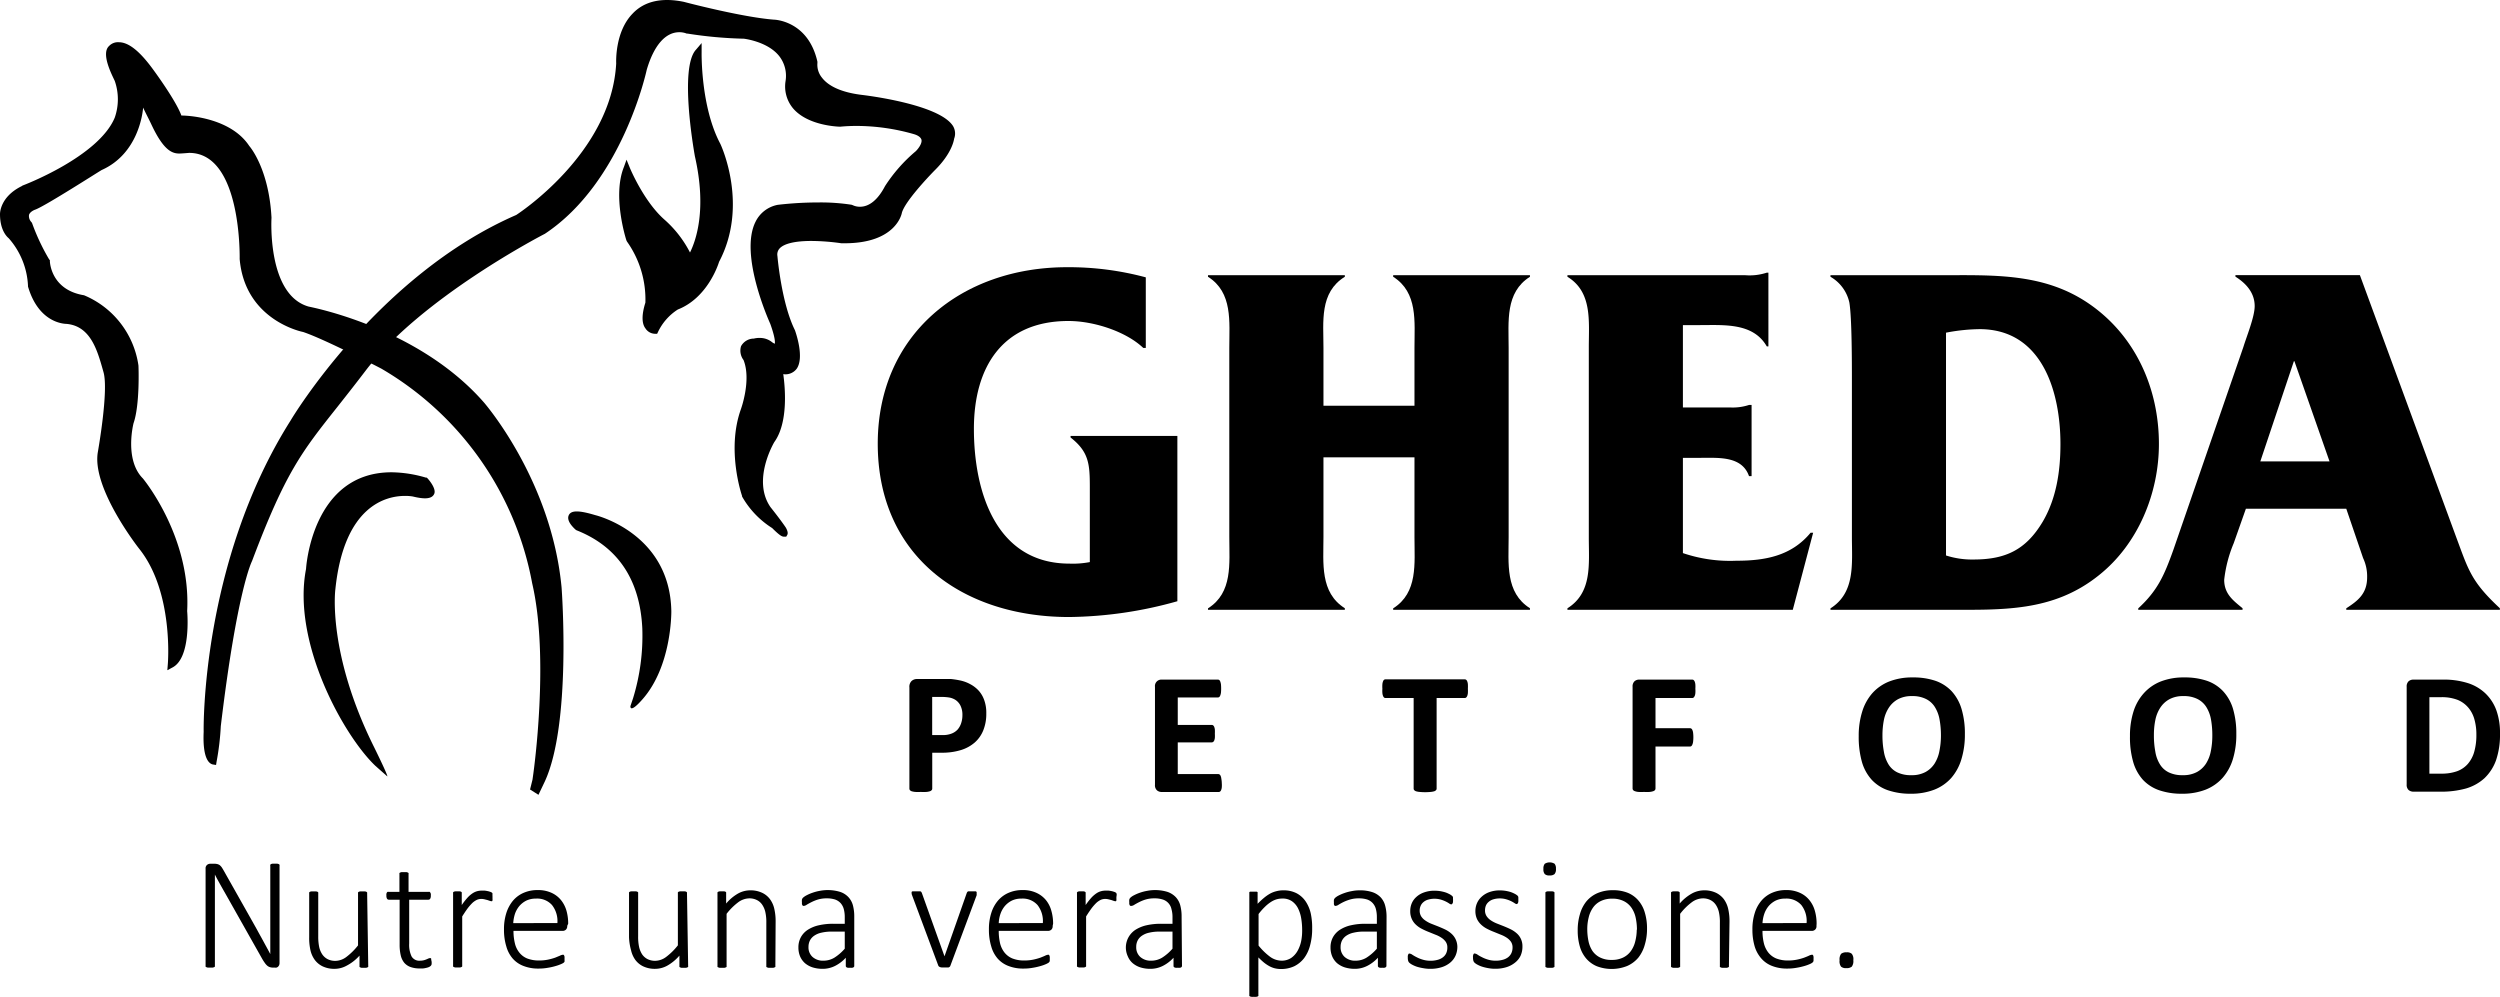
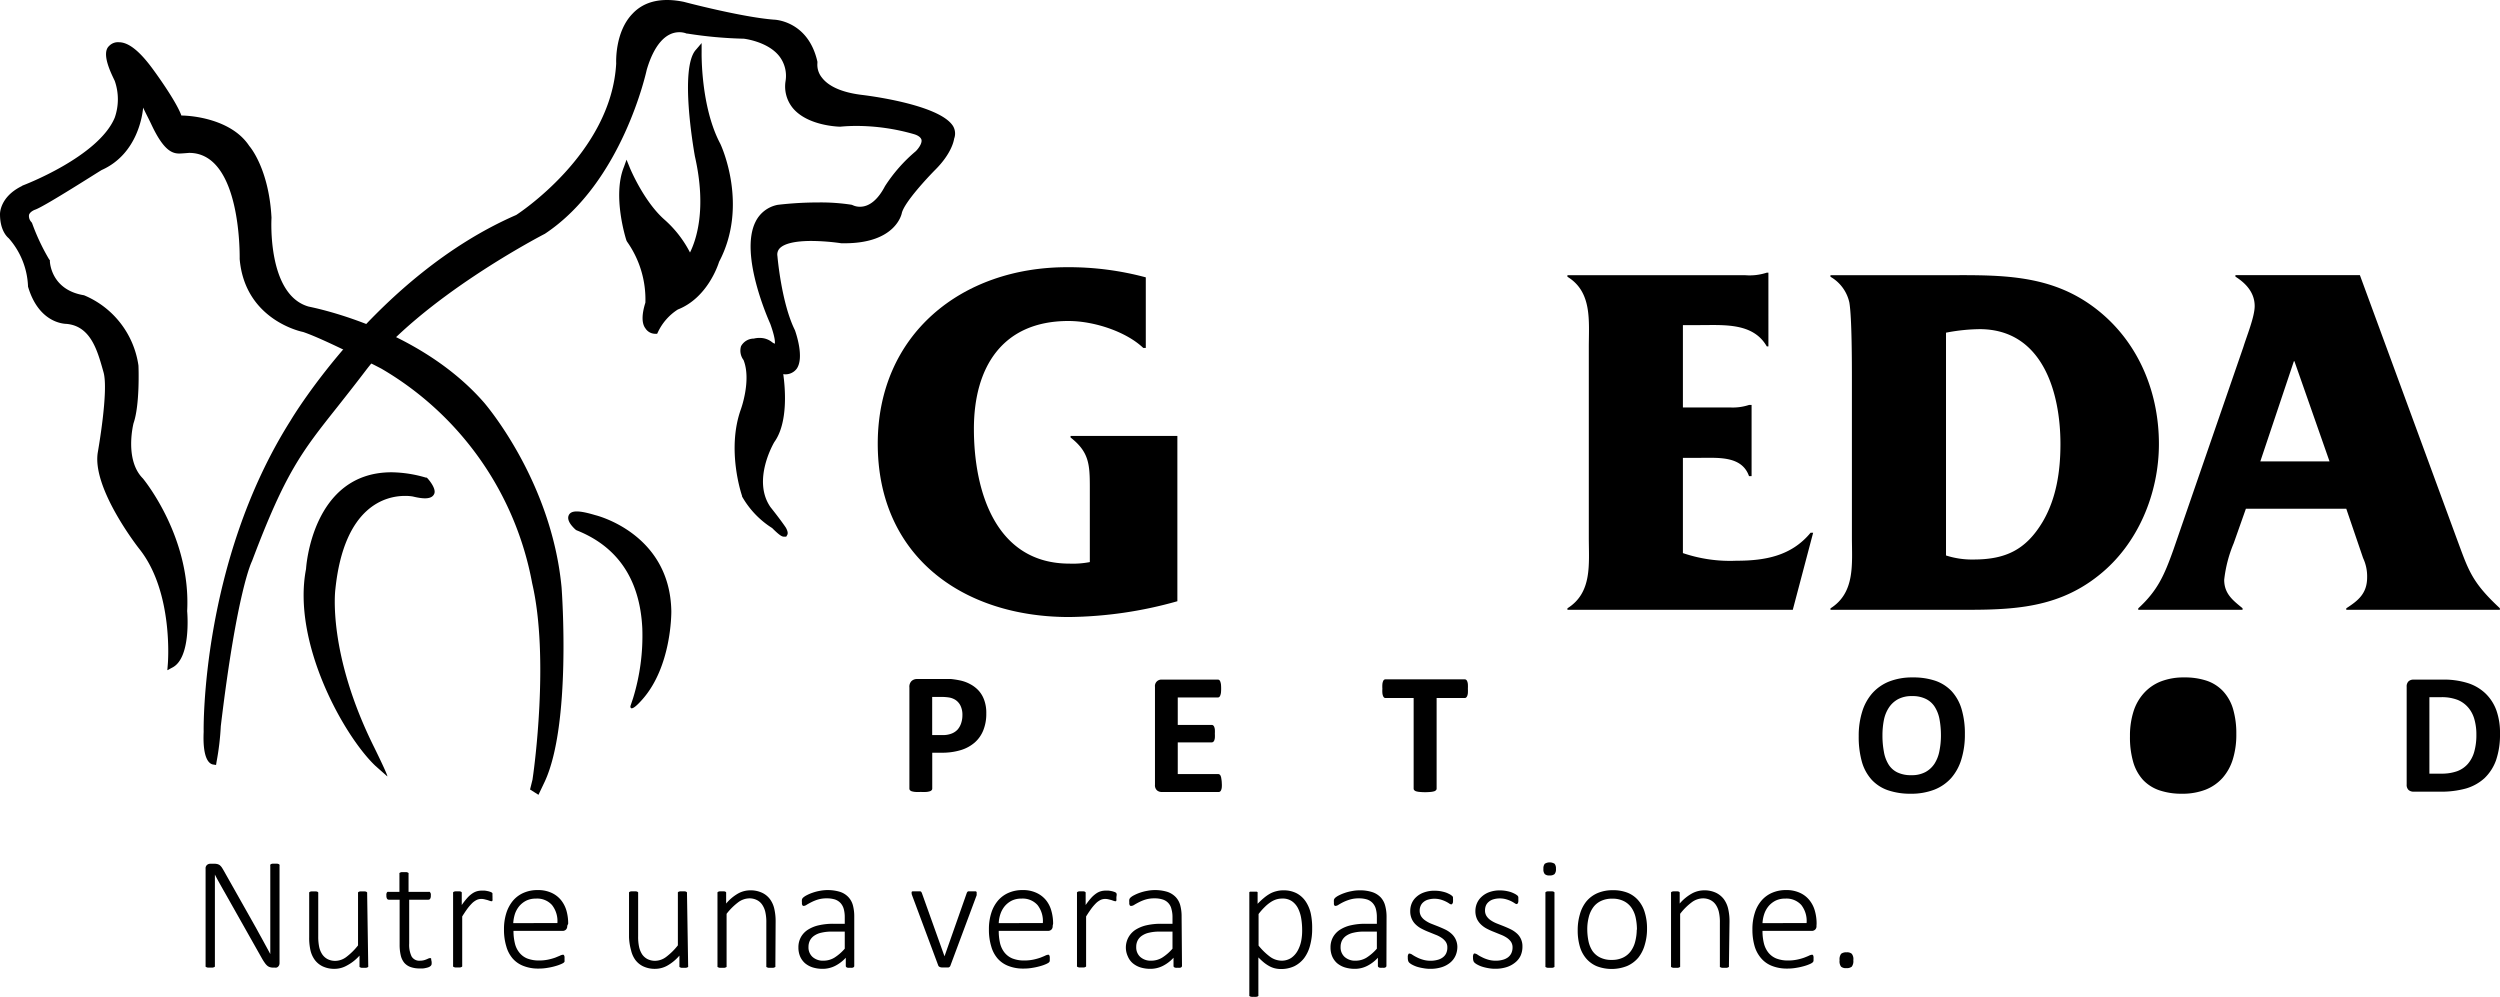
<svg xmlns="http://www.w3.org/2000/svg" viewBox="0 0 389.49 155.28">
  <defs>
    <style>.cls-1{fill-rule:evenodd;}</style>
  </defs>
  <g id="Livello_2" data-name="Livello 2">
    <g id="Livello_1-2" data-name="Livello 1">
      <path d="M183.43,67.92H166.79v.24c2.84,2.22,3,4.12,3,7.69V87.57a14,14,0,0,1-3.17.24c-11.49,0-14.89-11.25-14.89-21,0-9.59,4.43-16.8,14.73-16.8,4,0,9,1.66,11.66,4.2h.39v-11a46.18,46.18,0,0,0-12.28-1.58c-16.41,0-29.48,10.46-29.48,27.5,0,17.59,13.31,27,29.8,27a64.2,64.2,0,0,0,16.88-2.46V67.92" />
-       <path d="M206.19,71.25h14.18V83.69c0,4.12.56,8.64-3.32,11.09V95h21.31v-.24c-3.88-2.45-3.32-7-3.32-11.09V54.21c0-4.12-.56-8.64,3.32-11.09v-.24H217.05v.24c3.88,2.45,3.32,7,3.32,11.09v9H206.19v-9c0-4.12-.64-8.64,3.33-11.09v-.24H188.2v.24c3.88,2.45,3.32,7,3.32,11.09V83.69c0,4.12.56,8.64-3.32,11.09V95h21.32v-.24c-3.89-2.45-3.33-7-3.33-11.09V71.25" />
      <path d="M262.19,71.33h2.62c2.93,0,6.57-.32,7.68,2.85h.4V63.09h-.4a8.09,8.09,0,0,1-2.93.39h-7.37V50.65h2.54c3.88,0,8.4-.4,10.53,3.32h.25V42.48h-.25a8.61,8.61,0,0,1-3.32.4H244.2v.24c3.89,2.38,3.33,6.89,3.33,11V83.77c0,4.12.56,8.56-3.33,11V95h35.11l3.17-12h-.4c-3,3.64-7.13,4.36-11.57,4.36a22.82,22.82,0,0,1-8.32-1.19V71.33" />
      <path class="cls-1" d="M303.18,51.83a28.93,28.93,0,0,1,5.23-.55c9.75,0,12.6,9.74,12.6,17.91,0,4.2-.63,8.48-2.78,12.12-2.61,4.36-5.78,5.86-10.77,5.86a13.18,13.18,0,0,1-4.28-.63V51.83M288.52,83.69c0,4.12.55,8.64-3.34,11.09V95H303c8.87,0,16.8.4,24-5.38,6.1-4.84,9.35-12.76,9.35-20.45,0-8.56-3.57-16.72-10.7-21.72S310.55,42.88,302,42.88H285.18v.24a6.14,6.14,0,0,1,2.94,4c.4,2.3.4,9.51.4,12.2Z" />
      <path class="cls-1" d="M362.93,71.88H352.15l5.23-15.61h.08l5.47,15.61m2.61,7.38,2.62,7.68a6.71,6.71,0,0,1,.63,3c0,2.54-1.42,3.65-3.25,4.83V95h23.93v-.24c-4.51-4.19-4.91-6-6.81-11.09l-15-40.81H348.27v.24c1.58,1,3,2.45,3,4.59,0,1.67-1.27,4.76-1.75,6.34L338.6,85.67c-1.43,4-2.46,6.34-5.47,9.11V95h16.25v-.24c-1.43-1.18-2.86-2.21-2.86-4.43A20.63,20.63,0,0,1,348,84.64l1.9-5.38Z" />
      <path d="M112.22,22.4c-3.07-5.77-2.91-14.16-2.91-14.25l0-1.44-.94,1.1c-2.46,2.89-.36,15.12-.11,16.53,1.89,8.3.17,13.12-.76,15a17.43,17.43,0,0,0-4-5.14c-3.24-2.86-5.4-8.1-5.41-8.15l-.48-1.17L97.21,26c-1.83,4.49.29,11.19.39,11.47l.08.16a15.61,15.61,0,0,1,2.87,9.52c-.59,1.87-.58,3.24,0,4A1.81,1.81,0,0,0,102,52l.38,0,.13-.27a8.45,8.45,0,0,1,3.09-3.51h0c4.55-1.78,6.25-6.83,6.43-7.43C116.64,32.06,112.42,22.81,112.22,22.4Z" />
      <path d="M92.72,80.25c-2.6-.78-3.8-.76-4.13.07s.64,1.79,1.06,2.18l.16.11c6.45,2.55,9.9,7.7,10.26,15.31a33.15,33.15,0,0,1-1.44,10.86L98.22,110s-.18,1.3,1.91-1.09c4.46-5.1,4.46-13.2,4.46-13.68C104.39,83.05,92.8,80.27,92.72,80.25Z" />
      <path d="M148.46,19.61c-2.21-3.41-13.73-4.77-14.22-4.83-3-.37-5.13-1.29-6.19-2.69a3.17,3.17,0,0,1-.7-2.27l0-.1,0-.11c-1.45-6.42-6.71-6.55-6.8-6.55h0c-5-.39-13.9-2.74-14-2.77-3.47-.72-6.19-.09-8,1.84C95.76,5,96,9.75,96,9.9,95.22,24,80.51,33.43,80.43,33.49c-21.65,9.42-35,31.75-35.14,32-14,22.12-13.57,48.28-13.56,48.51-.2,4.48,1,5,1.42,5.1l.51.08.08-.5a41.29,41.29,0,0,0,.66-5.55c2.53-21.15,4.82-25.62,4.87-25.73,5.19-13.77,7.73-17,13.29-24,1.27-1.61,2.71-3.43,4.37-5.61,8.66-11.4,27.71-21.24,27.95-21.36C97,28.41,100.73,11,100.76,10.87c1.11-3.78,2.9-5.85,5.07-5.85a3.08,3.08,0,0,1,1.15.21l.11,0a65.2,65.2,0,0,0,8.79.8s3.69.41,5.51,2.7a5,5,0,0,1,1,3.88,5.32,5.32,0,0,0,1.19,4.3c2.32,2.69,7,2.82,7.31,2.83.81-.08,1.67-.12,2.53-.12a32.53,32.53,0,0,1,9,1.29c.47.14,1,.41,1.14.85.15.65-.65,1.58-.9,1.81A24.29,24.29,0,0,0,137.88,29c-1.09,2.1-2.44,3.21-3.9,3.21a2.59,2.59,0,0,1-1.14-.25l-.17-.06a31.45,31.45,0,0,0-5.12-.36,55.07,55.07,0,0,0-6.37.37,4.85,4.85,0,0,0-3.47,2.64c-2.57,5.12,2.12,15.51,2.3,15.91.77,2.15.75,2.88.7,3.09a1.73,1.73,0,0,1-.49-.29,3,3,0,0,0-1.88-.61,3.27,3.27,0,0,0-.89.1,2.28,2.28,0,0,0-2,1.19,2.41,2.41,0,0,0,.39,2.15c1.25,3.14-.41,7.67-.43,7.72-2.22,6.26.1,13.16.2,13.45l0,.09a13.92,13.92,0,0,0,4.69,4.92c1.24,1.24,1.57,1.34,1.83,1.34l.36,0,.15-.25c.1-.18.17-.47-.21-1.16-.8-1.2-2.34-3.13-2.39-3.19-2.94-4.23.58-10.1.59-10.13,2.22-3.07,1.68-8.6,1.4-10.59a2.18,2.18,0,0,0,2.09-.84c1.21-1.73-.1-5.5-.27-6-2.11-4.23-2.72-11.45-2.73-11.56a1.39,1.39,0,0,1,.31-1.15c.69-.79,2.43-1.2,5-1.2a34.39,34.39,0,0,1,4.65.36h.52c8,0,8.89-4.6,8.91-4.75.46-1.69,3.93-5.42,5.22-6.72,2.47-2.47,2.87-4.45,2.92-4.82A2.27,2.27,0,0,0,148.46,19.61Z" />
      <path d="M66.48,74.41l-.13,0A19.6,19.6,0,0,0,61,73.58c-12.45,0-13.32,15-13.32,15.06-2.23,11.5,5.94,26.09,10.83,30.7l1.81,1.6s.42.48-2-4.46C51,101.81,52.22,92,52.25,91.8c1.36-13.13,8-14.54,10.86-14.54a7,7,0,0,1,1.2.09c2,.49,3,.35,3.34-.41s-.73-2.09-1.07-2.44Z" />
      <path d="M87.49,91.5c-1.58-16.65-11.92-28.57-12-28.69-10.31-11.91-27.3-15-27.42-15.05-6.46-1.85-5.78-13.65-5.77-13.83-.4-7.63-3.37-11.09-3.46-11.18C36.09,18.55,29.87,18,28.26,18c-.88-2.41-4.37-7.13-4.52-7.33-2-2.71-3.71-4.09-5.22-4.09A1.9,1.9,0,0,0,17,7.16c-1.3,1.17.4,4.42.88,5.45a8.67,8.67,0,0,1,0,5.71C15.35,24.43,3.63,28.87,3.51,28.91L3.38,29C0,30.67,0,33.22,0,33.36c0,2.52,1.09,3.54,1.36,3.76a12,12,0,0,1,3,7.37l0,.14c1.66,5.68,5.6,5.82,6,5.83,3.73.33,4.79,4.09,5.65,7.11l.12.43c.82,2.87-.87,12.31-.88,12.4-1,5.53,6.14,14.72,6.45,15.11,5.36,6.71,4.46,17.8,4.45,17.91l-.08,1,.84-.45c2.79-1.51,2.31-8.09,2.25-8.77.6-11.39-6.56-20.24-6.89-20.65-2.93-2.93-1.47-8.58-1.47-8.6,1-2.84.79-8.68.77-9A14,14,0,0,0,13.09,46c-5.11-.83-5.31-5.1-5.32-5.29v-.18l-.12-.13A33.07,33.07,0,0,1,5,34.77l-.08-.14a1.36,1.36,0,0,1-.4-1.15c.13-.45.74-.75,1-.83,1.62-.61,10-6,10.34-6.17,5.66-2.54,6.37-8.8,6.44-9.72.32.73.86,1.72,1.27,2.6,1.87,4,3.19,4.56,4.36,4.56.41,0,1.47-.1,1.54-.1,8.2,0,7.87,16.33,7.87,16.53.82,9.61,9.85,11.37,9.88,11.37,3.48,1.17,12.13,5.68,12.19,5.71A49,49,0,0,1,82.91,90.87c2.72,11.68.21,29.42.19,29.6l-.14,1L82.58,123l1.31.83,1-2.1C89,112.79,87.56,92.38,87.49,91.5Z" />
      <path d="M153.66,111.15a6.8,6.8,0,0,1-.46,2.61,5,5,0,0,1-1.34,1.92,5.93,5.93,0,0,1-2.16,1.18,10,10,0,0,1-3,.41h-1.46v5.59a.36.36,0,0,1-.09.24.6.6,0,0,1-.29.18,2.62,2.62,0,0,1-.54.1,6.78,6.78,0,0,1-.86,0,6.88,6.88,0,0,1-.86,0,2.74,2.74,0,0,1-.55-.1.66.66,0,0,1-.29-.18.41.41,0,0,1-.08-.24V107.11a1.25,1.25,0,0,1,.33-1,1.21,1.21,0,0,1,.88-.32H147c.42,0,.81,0,1.19,0a13.26,13.26,0,0,1,1.34.21,5.64,5.64,0,0,1,1.59.57,4.88,4.88,0,0,1,1.38,1.06,4.41,4.41,0,0,1,.86,1.51A5.77,5.77,0,0,1,153.66,111.15Zm-3.72.26a3.19,3.19,0,0,0-.32-1.51,2.3,2.3,0,0,0-.8-.88,2.68,2.68,0,0,0-1-.36,7.37,7.37,0,0,0-1.07-.08h-1.52v5.94h1.6a3.67,3.67,0,0,0,1.42-.23,2.49,2.49,0,0,0,.95-.64,2.88,2.88,0,0,0,.55-1A3.86,3.86,0,0,0,149.94,111.41Z" />
      <path d="M190.35,122a4.16,4.16,0,0,1,0,.66,1.44,1.44,0,0,1-.1.42.5.5,0,0,1-.17.24.34.34,0,0,1-.22.07H181a1.12,1.12,0,0,1-.75-.26,1.06,1.06,0,0,1-.31-.86V107a1,1,0,0,1,1.06-1.12h8.74a.31.31,0,0,1,.21.07.41.41,0,0,1,.16.23,1.87,1.87,0,0,1,.11.44,7.17,7.17,0,0,1,0,1.31,1.81,1.81,0,0,1-.11.42.48.48,0,0,1-.16.24.31.31,0,0,1-.21.07h-6.25v4.28h5.28a.37.37,0,0,1,.23.07.6.6,0,0,1,.17.23,1.85,1.85,0,0,1,.1.42,5.85,5.85,0,0,1,0,.64,6,6,0,0,1,0,.66,1.75,1.75,0,0,1-.1.41.56.56,0,0,1-.17.22.37.37,0,0,1-.23.07h-5.28v4.94h6.3a.34.34,0,0,1,.22.07.5.5,0,0,1,.17.24,1.44,1.44,0,0,1,.1.42A4.16,4.16,0,0,1,190.35,122Z" />
      <path d="M228.69,107.3a6.19,6.19,0,0,1,0,.67,1.67,1.67,0,0,1-.1.45.69.69,0,0,1-.17.25.37.37,0,0,1-.22.08h-4.38v14.11a.36.36,0,0,1-.09.24.72.72,0,0,1-.29.18,2.88,2.88,0,0,1-.55.1,9.27,9.27,0,0,1-1.72,0,2.88,2.88,0,0,1-.55-.1.72.72,0,0,1-.29-.18.36.36,0,0,1-.09-.24V108.75h-4.38a.36.36,0,0,1-.23-.08.67.67,0,0,1-.16-.25,1.67,1.67,0,0,1-.1-.45,4.38,4.38,0,0,1,0-.67,4.58,4.58,0,0,1,0-.69,1.51,1.51,0,0,1,.1-.45.54.54,0,0,1,.16-.25.35.35,0,0,1,.23-.07h12.34a.36.36,0,0,1,.22.07.55.55,0,0,1,.17.25,1.51,1.51,0,0,1,.1.45A6.43,6.43,0,0,1,228.69,107.3Z" />
-       <path d="M264.13,107.3a4.36,4.36,0,0,1,0,.68,1.43,1.43,0,0,1-.1.44.84.84,0,0,1-.17.25.37.37,0,0,1-.22.08h-5.72v4.7h5.37a.44.44,0,0,1,.22.07.52.52,0,0,1,.16.23,1.41,1.41,0,0,1,.11.43,5.8,5.8,0,0,1,0,1.36,1.48,1.48,0,0,1-.11.44.54.54,0,0,1-.16.25.37.37,0,0,1-.22.08h-5.37v6.52a.47.47,0,0,1-.08.26.66.66,0,0,1-.29.18,2.31,2.31,0,0,1-.55.11,7.06,7.06,0,0,1-.87,0,7,7,0,0,1-.86,0,2,2,0,0,1-.54-.11.7.7,0,0,1-.3-.18.47.47,0,0,1-.08-.26V107a1.09,1.09,0,0,1,.3-.86,1.07,1.07,0,0,1,.75-.26h8.24a.36.36,0,0,1,.22.07.64.64,0,0,1,.17.25,1.51,1.51,0,0,1,.1.45A4.58,4.58,0,0,1,264.13,107.3Z" />
      <path d="M306.12,114.39a12.92,12.92,0,0,1-.54,3.89A7.88,7.88,0,0,1,304,121.2a6.93,6.93,0,0,1-2.65,1.83,9.94,9.94,0,0,1-3.64.63,10.72,10.72,0,0,1-3.57-.54,6.19,6.19,0,0,1-2.53-1.63,7,7,0,0,1-1.53-2.79,14.27,14.27,0,0,1-.5-4,12.54,12.54,0,0,1,.54-3.82A7.82,7.82,0,0,1,291.7,108a7,7,0,0,1,2.64-1.83,9.81,9.81,0,0,1,3.66-.63,10.72,10.72,0,0,1,3.51.52,6.33,6.33,0,0,1,2.55,1.63,7.11,7.11,0,0,1,1.54,2.76A13.27,13.27,0,0,1,306.12,114.39Zm-3.73.19a13.71,13.71,0,0,0-.22-2.51,5.45,5.45,0,0,0-.74-1.94,3.4,3.4,0,0,0-1.39-1.24,4.62,4.62,0,0,0-2.16-.44,4.43,4.43,0,0,0-2.19.49,4,4,0,0,0-1.42,1.32,5.46,5.46,0,0,0-.77,1.93,12.37,12.37,0,0,0-.22,2.33,13.42,13.42,0,0,0,.22,2.58,5.5,5.5,0,0,0,.73,2,3.31,3.31,0,0,0,1.38,1.24,4.84,4.84,0,0,0,2.18.43,4.43,4.43,0,0,0,2.19-.49,3.91,3.91,0,0,0,1.42-1.32,5.61,5.61,0,0,0,.76-2A11.91,11.91,0,0,0,302.39,114.58Z" />
-       <path d="M348.41,114.39a12.92,12.92,0,0,1-.54,3.89,7.88,7.88,0,0,1-1.61,2.92,7,7,0,0,1-2.65,1.83,9.94,9.94,0,0,1-3.64.63,10.68,10.68,0,0,1-3.57-.54,6.29,6.29,0,0,1-2.54-1.63,7.07,7.07,0,0,1-1.52-2.79,13.91,13.91,0,0,1-.5-4,12.54,12.54,0,0,1,.54-3.82A7.69,7.69,0,0,1,334,108a7,7,0,0,1,2.64-1.83,9.81,9.81,0,0,1,3.66-.63,10.72,10.72,0,0,1,3.51.52,6.22,6.22,0,0,1,2.54,1.63,7,7,0,0,1,1.55,2.76A13.6,13.6,0,0,1,348.41,114.39Zm-3.74.19a13.76,13.76,0,0,0-.21-2.51,5.45,5.45,0,0,0-.74-1.94,3.47,3.47,0,0,0-1.39-1.24,4.62,4.62,0,0,0-2.16-.44,4.38,4.38,0,0,0-2.19.49,4,4,0,0,0-1.42,1.32,5.46,5.46,0,0,0-.77,1.93,11.59,11.59,0,0,0-.22,2.33,13.42,13.42,0,0,0,.22,2.58,5.32,5.32,0,0,0,.73,2,3.31,3.31,0,0,0,1.38,1.24,4.79,4.79,0,0,0,2.17.43,4.45,4.45,0,0,0,2.2-.49,3.91,3.91,0,0,0,1.42-1.32,5.61,5.61,0,0,0,.76-2A11.93,11.93,0,0,0,344.67,114.58Z" />
+       <path d="M348.41,114.39a12.92,12.92,0,0,1-.54,3.89,7.88,7.88,0,0,1-1.61,2.92,7,7,0,0,1-2.65,1.83,9.94,9.94,0,0,1-3.64.63,10.68,10.68,0,0,1-3.57-.54,6.29,6.29,0,0,1-2.54-1.63,7.07,7.07,0,0,1-1.52-2.79,13.91,13.91,0,0,1-.5-4,12.54,12.54,0,0,1,.54-3.82A7.69,7.69,0,0,1,334,108a7,7,0,0,1,2.64-1.83,9.81,9.81,0,0,1,3.66-.63,10.72,10.72,0,0,1,3.51.52,6.22,6.22,0,0,1,2.54,1.63,7,7,0,0,1,1.55,2.76A13.6,13.6,0,0,1,348.41,114.39Zm-3.74.19A11.93,11.93,0,0,0,344.67,114.58Z" />
      <path d="M389.49,114.33a12.2,12.2,0,0,1-.62,4.12,7.26,7.26,0,0,1-1.81,2.8,7.34,7.34,0,0,1-2.86,1.59,14.35,14.35,0,0,1-4,.5H376a1.16,1.16,0,0,1-.75-.26,1.09,1.09,0,0,1-.3-.86V107a1.09,1.09,0,0,1,.3-.86,1.11,1.11,0,0,1,.75-.26h4.5a12.43,12.43,0,0,1,4,.55,7.08,7.08,0,0,1,2.74,1.62,6.92,6.92,0,0,1,1.7,2.66A10.49,10.49,0,0,1,389.49,114.33Zm-3.68.12a8.55,8.55,0,0,0-.29-2.31,4.82,4.82,0,0,0-.93-1.85,4.37,4.37,0,0,0-1.65-1.23,6.74,6.74,0,0,0-2.65-.44h-1.8v11.91h1.86a7.06,7.06,0,0,0,2.46-.38,4.09,4.09,0,0,0,1.67-1.14,4.93,4.93,0,0,0,1-1.9A9.57,9.57,0,0,0,385.81,114.45Z" />
      <path d="M43.55,150a1,1,0,0,1-.06.37.94.94,0,0,1-.18.25.7.7,0,0,1-.24.13,1.09,1.09,0,0,1-.24,0h-.31a1.64,1.64,0,0,1-.46-.07,1.19,1.19,0,0,1-.4-.21,2.25,2.25,0,0,1-.38-.42,7.45,7.45,0,0,1-.44-.68l-5.69-10.09c-.28-.49-.57-1-.86-1.52s-.56-1-.81-1.51h0c0,.6,0,1.23,0,1.86v12.34a.28.28,0,0,1,0,.13.22.22,0,0,1-.13.1.79.79,0,0,1-.23.07l-.37,0-.36,0a.79.79,0,0,1-.23-.07.19.19,0,0,1-.13-.1.2.2,0,0,1,0-.13V135.35a.69.69,0,0,1,.24-.61.75.75,0,0,1,.46-.17h.63a1.83,1.83,0,0,1,.5.05,1.17,1.17,0,0,1,.36.16,1.77,1.77,0,0,1,.32.34c.1.15.21.33.34.56l4.36,7.73.78,1.39c.24.45.48.88.72,1.31l.69,1.27c.23.42.46.84.68,1.26h0c0-.7,0-1.43,0-2.19V134.87a.23.23,0,0,1,0-.14.26.26,0,0,1,.12-.11.7.7,0,0,1,.23-.06l.37,0,.35,0a.7.7,0,0,1,.24.06.36.36,0,0,1,.13.11.23.23,0,0,1,0,.14Z" />
      <path d="M57.37,150.48a.28.28,0,0,1,0,.13.18.18,0,0,1-.12.1,1,1,0,0,1-.22.07l-.34,0-.36,0a.73.73,0,0,1-.21-.07.18.18,0,0,1-.11-.1.28.28,0,0,1,0-.13v-1.6A7,7,0,0,1,54,150.45a3.88,3.88,0,0,1-1.85.49,4.18,4.18,0,0,1-1.87-.38,3.32,3.32,0,0,1-1.23-1,4.12,4.12,0,0,1-.68-1.5,8.67,8.67,0,0,1-.2-2.05v-6.83a.28.28,0,0,1,0-.13.26.26,0,0,1,.12-.11.58.58,0,0,1,.23-.06l.35,0,.37,0a.64.64,0,0,1,.23.06.29.29,0,0,1,.11.11.2.2,0,0,1,0,.13v6.7a7.87,7.87,0,0,0,.16,1.71,3.33,3.33,0,0,0,.49,1.13,2.3,2.3,0,0,0,.83.72,2.6,2.6,0,0,0,1.18.26,2.91,2.91,0,0,0,1.72-.61,9.84,9.84,0,0,0,1.82-1.8v-8.11a.28.28,0,0,1,0-.13.26.26,0,0,1,.12-.11.58.58,0,0,1,.23-.06l.37,0,.35,0a.64.64,0,0,1,.23.06.43.43,0,0,1,.12.11.28.28,0,0,1,0,.13Z" />
      <path d="M67.24,149.8a1.69,1.69,0,0,1,0,.43.47.47,0,0,1-.14.25,1,1,0,0,1-.27.18,2.08,2.08,0,0,1-.42.13,3.71,3.71,0,0,1-.5.09,4.36,4.36,0,0,1-.51,0,4.06,4.06,0,0,1-1.43-.22,2.31,2.31,0,0,1-1-.68,2.84,2.84,0,0,1-.54-1.16,7.16,7.16,0,0,1-.17-1.65v-7H60.58a.32.32,0,0,1-.28-.15.86.86,0,0,1-.1-.47,1.14,1.14,0,0,1,0-.28.52.52,0,0,1,.07-.2.23.23,0,0,1,.12-.12.27.27,0,0,1,.16,0h1.68v-2.77a.32.32,0,0,1,0-.14.2.2,0,0,1,.12-.1,1,1,0,0,1,.23-.07h.73a.81.81,0,0,1,.22.07.2.2,0,0,1,.12.1.23.23,0,0,1,0,.14v2.77h3.12a.29.29,0,0,1,.16,0,.26.26,0,0,1,.11.12.52.52,0,0,1,.08.2,1.19,1.19,0,0,1,0,.28.86.86,0,0,1-.1.47.32.32,0,0,1-.27.15H63.75V147a4.18,4.18,0,0,0,.37,2,1.38,1.38,0,0,0,1.34.67,2.23,2.23,0,0,0,.54-.06,3.11,3.11,0,0,0,.43-.14l.32-.14a.6.6,0,0,1,.23-.06l.11,0a.18.18,0,0,1,.09.1,1.22,1.22,0,0,1,0,.17A2.1,2.1,0,0,1,67.24,149.8Z" />
      <path d="M76.73,139.75c0,.12,0,.23,0,.32a.81.81,0,0,1,0,.21.27.27,0,0,1-.07.12.17.17,0,0,1-.12,0,.69.69,0,0,1-.26-.06l-.35-.12-.44-.11a2.12,2.12,0,0,0-.52-.06,1.75,1.75,0,0,0-.67.14,3,3,0,0,0-.68.46,7.61,7.61,0,0,0-.75.85c-.26.35-.55.78-.86,1.28v7.65a.28.28,0,0,1,0,.13.23.23,0,0,1-.12.1.81.81,0,0,1-.22.07l-.37,0-.36,0a1,1,0,0,1-.23-.07.18.18,0,0,1-.12-.1.28.28,0,0,1,0-.13V139.17a.28.28,0,0,1,0-.13.26.26,0,0,1,.12-.11.64.64,0,0,1,.22-.06l.34,0,.35,0a.53.53,0,0,1,.21.06.29.29,0,0,1,.11.11.28.28,0,0,1,0,.13V141a11.08,11.08,0,0,1,.9-1.15,4.23,4.23,0,0,1,.79-.68,2.47,2.47,0,0,1,.73-.33,3,3,0,0,1,.73-.09l.37,0a4.3,4.3,0,0,1,.46.07,2.55,2.55,0,0,1,.44.12.79.79,0,0,1,.26.12s.09.07.1.1a.37.37,0,0,1,0,.11.92.92,0,0,1,0,.19A2.73,2.73,0,0,1,76.73,139.75Z" />
      <path d="M88.37,144.25a.72.72,0,0,1-.23.61.76.76,0,0,1-.47.17H80a8,8,0,0,0,.21,1.9,3.54,3.54,0,0,0,.68,1.45,3,3,0,0,0,1.23.94,5,5,0,0,0,1.88.32,6.73,6.73,0,0,0,1.41-.14,9.07,9.07,0,0,0,1.08-.3l.75-.31a1.2,1.2,0,0,1,.41-.14.23.23,0,0,1,.14,0,.24.24,0,0,1,.1.12.52.52,0,0,1,.06.2,2.73,2.73,0,0,1,0,.32.78.78,0,0,1,0,.16.41.41,0,0,1,0,.16.69.69,0,0,1,0,.13l-.1.12a1.68,1.68,0,0,1-.39.22,6.07,6.07,0,0,1-.85.31,9.28,9.28,0,0,1-1.22.28,7.8,7.8,0,0,1-1.49.13,6.2,6.2,0,0,1-2.32-.4,4.23,4.23,0,0,1-1.7-1.16,4.91,4.91,0,0,1-1-1.9,8.78,8.78,0,0,1-.36-2.64,8.22,8.22,0,0,1,.37-2.57,5.68,5.68,0,0,1,1.05-1.93,4.54,4.54,0,0,1,1.66-1.21,5.32,5.32,0,0,1,2.15-.42,5,5,0,0,1,2.18.43,4.11,4.11,0,0,1,1.48,1.14,4.71,4.71,0,0,1,.85,1.67,7.24,7.24,0,0,1,.26,2Zm-1.53-.44A4.05,4.05,0,0,0,86,141a3.09,3.09,0,0,0-2.51-1,3.36,3.36,0,0,0-1.49.31,3.52,3.52,0,0,0-1.09.85,3.87,3.87,0,0,0-.68,1.21,5.9,5.9,0,0,0-.27,1.45Z" />
      <path d="M107.21,150.48a.2.2,0,0,1,0,.13.18.18,0,0,1-.11.1,1,1,0,0,1-.23.07l-.34,0-.36,0a.73.73,0,0,1-.21-.07.18.18,0,0,1-.11-.1.28.28,0,0,1,0-.13v-1.6a7,7,0,0,1-1.9,1.57,3.92,3.92,0,0,1-1.86.49,4.21,4.21,0,0,1-1.87-.38,3.32,3.32,0,0,1-1.23-1,4.1,4.1,0,0,1-.67-1.5A8.62,8.62,0,0,1,98,146v-6.83a.28.28,0,0,1,0-.13.26.26,0,0,1,.12-.11.64.64,0,0,1,.23-.06l.36,0,.36,0a.58.58,0,0,1,.23.06.43.43,0,0,1,.12.11.28.28,0,0,1,0,.13v6.7a7.29,7.29,0,0,0,.16,1.71,3.54,3.54,0,0,0,.48,1.13,2.3,2.3,0,0,0,.83.72,2.64,2.64,0,0,0,1.19.26,2.91,2.91,0,0,0,1.71-.61,9.84,9.84,0,0,0,1.82-1.8v-8.11a.28.28,0,0,1,0-.13.26.26,0,0,1,.12-.11.64.64,0,0,1,.23-.06l.37,0,.36,0a.58.58,0,0,1,.22.06.43.43,0,0,1,.12.11.28.28,0,0,1,0,.13Z" />
      <path d="M120.8,150.48a.2.2,0,0,1,0,.13.18.18,0,0,1-.12.1.81.81,0,0,1-.22.07l-.36,0-.37,0a.81.81,0,0,1-.22-.07.23.23,0,0,1-.12-.1.28.28,0,0,1,0-.13v-6.71a7.14,7.14,0,0,0-.16-1.7,3.33,3.33,0,0,0-.49-1.13,2.14,2.14,0,0,0-.83-.72,2.57,2.57,0,0,0-1.18-.26,3,3,0,0,0-1.72.61,9.53,9.53,0,0,0-1.81,1.8v8.11a.2.2,0,0,1,0,.13.18.18,0,0,1-.12.1.81.81,0,0,1-.22.07l-.37,0-.36,0a1,1,0,0,1-.23-.07.18.18,0,0,1-.12-.1.28.28,0,0,1,0-.13V139.17a.28.28,0,0,1,0-.13.26.26,0,0,1,.12-.11.64.64,0,0,1,.22-.06l.34,0,.35,0a.53.53,0,0,1,.22.06.26.26,0,0,1,.1.11.28.28,0,0,1,0,.13v1.6A6.91,6.91,0,0,1,115,139.2a3.92,3.92,0,0,1,1.86-.49,4.21,4.21,0,0,1,1.87.38,3.22,3.22,0,0,1,1.23,1,4,4,0,0,1,.67,1.49,8.53,8.53,0,0,1,.21,2Z" />
      <path d="M133.09,150.48a.22.22,0,0,1-.08.19.41.41,0,0,1-.21.1,1.73,1.73,0,0,1-.36,0,1.86,1.86,0,0,1-.36,0,.45.45,0,0,1-.23-.1.26.26,0,0,1-.08-.19v-1.27a5.78,5.78,0,0,1-1.68,1.28,4.29,4.29,0,0,1-1.91.45,5.21,5.21,0,0,1-1.59-.23,3.5,3.5,0,0,1-1.19-.66,3.06,3.06,0,0,1-.75-1.05,3.52,3.52,0,0,1-.26-1.37,3.25,3.25,0,0,1,.39-1.63,3.2,3.2,0,0,1,1.1-1.16,5.32,5.32,0,0,1,1.71-.69,10,10,0,0,1,2.22-.23h1.8v-1a4.89,4.89,0,0,0-.15-1.28,2.3,2.3,0,0,0-.49-.93,2.13,2.13,0,0,0-.87-.57,4.21,4.21,0,0,0-1.32-.18,4.67,4.67,0,0,0-1.34.18,6.61,6.61,0,0,0-1,.4c-.3.15-.55.29-.75.41a1,1,0,0,1-.41.18.32.32,0,0,1-.14,0A.19.19,0,0,1,125,141a.38.38,0,0,1-.06-.17,1.84,1.84,0,0,1,0-.26,1.61,1.61,0,0,1,0-.42.65.65,0,0,1,.19-.31,2.67,2.67,0,0,1,.56-.37,6.21,6.21,0,0,1,.92-.39,6.91,6.91,0,0,1,1.11-.29,6.61,6.61,0,0,1,3.16.16,3.1,3.1,0,0,1,1.29.81,3,3,0,0,1,.71,1.29,6.58,6.58,0,0,1,.21,1.74Zm-1.48-5.34h-2.06a6.71,6.71,0,0,0-1.58.17,3.1,3.1,0,0,0-1.12.47,2.07,2.07,0,0,0-.67.75,2.26,2.26,0,0,0-.22,1,2,2,0,0,0,.62,1.55,2.43,2.43,0,0,0,1.74.59,3.27,3.27,0,0,0,1.66-.46,7.3,7.3,0,0,0,1.63-1.41Z" />
      <path d="M152.16,139.15v.08s0,.06,0,.08a.24.24,0,0,1,0,.08.19.19,0,0,1,0,.08l-4.1,11a.36.36,0,0,1-.11.16.67.67,0,0,1-.19.1l-.26,0h-.37l-.38,0a1.46,1.46,0,0,1-.27-.05.67.67,0,0,1-.19-.1.39.39,0,0,1-.11-.15l-4.1-11-.05-.16a.54.54,0,0,1,0-.1s0,0,0-.06a.33.33,0,0,1,0-.15.27.27,0,0,1,.12-.09.9.9,0,0,1,.22,0h.34l.43,0a1.2,1.2,0,0,1,.26,0,.39.39,0,0,1,.14.1l.08.15,3.53,9.87,0,.06,0-.06,3.47-9.87a1.09,1.09,0,0,1,.08-.15.39.39,0,0,1,.14-.1,1.22,1.22,0,0,1,.25,0l.41,0h.33a.93.93,0,0,1,.21,0,.3.3,0,0,1,.1.09A.33.33,0,0,1,152.16,139.15Z" />
      <path d="M164,144.25a.72.72,0,0,1-.23.61.78.78,0,0,1-.47.17h-7.7a8.52,8.52,0,0,0,.2,1.9,3.82,3.82,0,0,0,.68,1.45,3.08,3.08,0,0,0,1.24.94,4.9,4.9,0,0,0,1.87.32,6.76,6.76,0,0,0,1.42-.14,9.07,9.07,0,0,0,1.08-.3c.3-.12.55-.22.74-.31a1.31,1.31,0,0,1,.42-.14.23.23,0,0,1,.14,0,.24.24,0,0,1,.1.12.8.8,0,0,1,.06.2,2.73,2.73,0,0,1,0,.32.78.78,0,0,1,0,.16l0,.16a.69.69,0,0,1-.05.13l-.1.12a2.34,2.34,0,0,1-.39.22,6.07,6.07,0,0,1-.85.31,9.67,9.67,0,0,1-1.22.28,7.8,7.8,0,0,1-1.49.13,6.2,6.2,0,0,1-2.32-.4,4.23,4.23,0,0,1-1.7-1.16,4.91,4.91,0,0,1-1-1.9,8.78,8.78,0,0,1-.36-2.64,8.22,8.22,0,0,1,.37-2.57,5.51,5.51,0,0,1,1.05-1.93,4.54,4.54,0,0,1,1.66-1.21,5.32,5.32,0,0,1,2.15-.42,4.91,4.91,0,0,1,2.17.43,4.15,4.15,0,0,1,1.49,1.14,4.54,4.54,0,0,1,.84,1.67,7.24,7.24,0,0,1,.27,2Zm-1.53-.44a4.05,4.05,0,0,0-.83-2.81,3.09,3.09,0,0,0-2.51-1,3.36,3.36,0,0,0-1.49.31,3.52,3.52,0,0,0-1.09.85,3.87,3.87,0,0,0-.68,1.21,5.09,5.09,0,0,0-.27,1.45Z" />
      <path d="M173.93,139.75c0,.12,0,.23,0,.32a.81.81,0,0,1,0,.21.27.27,0,0,1-.07.12.17.17,0,0,1-.12,0,.69.69,0,0,1-.26-.06l-.35-.12-.44-.11a2.12,2.12,0,0,0-.52-.06,1.75,1.75,0,0,0-.67.14,3,3,0,0,0-.68.46,7.61,7.61,0,0,0-.75.85c-.26.35-.55.78-.86,1.28v7.65a.28.28,0,0,1,0,.13.23.23,0,0,1-.12.1.81.81,0,0,1-.22.07l-.37,0-.36,0a1,1,0,0,1-.23-.07.18.18,0,0,1-.12-.1.28.28,0,0,1,0-.13V139.17a.28.28,0,0,1,0-.13.26.26,0,0,1,.12-.11.64.64,0,0,1,.22-.06l.34,0,.35,0a.53.53,0,0,1,.21.06.29.29,0,0,1,.11.11.28.28,0,0,1,0,.13V141a11.08,11.08,0,0,1,.9-1.15,4.57,4.57,0,0,1,.79-.68,2.47,2.47,0,0,1,.73-.33,3,3,0,0,1,.73-.09l.37,0a4.3,4.3,0,0,1,.46.07,2.55,2.55,0,0,1,.44.12.7.7,0,0,1,.26.12c.05,0,.09.07.1.1a.37.37,0,0,1,.05.11.92.92,0,0,1,0,.19A2.73,2.73,0,0,1,173.93,139.75Z" />
      <path d="M184.15,150.48a.26.26,0,0,1-.08.19.41.41,0,0,1-.21.1,1.73,1.73,0,0,1-.36,0,1.86,1.86,0,0,1-.36,0,.45.45,0,0,1-.23-.1.22.22,0,0,1-.08-.19v-1.27a5.78,5.78,0,0,1-1.68,1.28,4.29,4.29,0,0,1-1.91.45,5.21,5.21,0,0,1-1.59-.23,3.5,3.5,0,0,1-1.19-.66,2.81,2.81,0,0,1-.75-1.05,3.29,3.29,0,0,1,1.22-4.16,5.52,5.52,0,0,1,1.71-.69,10.19,10.19,0,0,1,2.23-.23h1.8v-1a4.48,4.48,0,0,0-.16-1.28,2,2,0,0,0-1.36-1.5,4.1,4.1,0,0,0-1.31-.18,4.69,4.69,0,0,0-1.35.18,6.12,6.12,0,0,0-1,.4c-.3.15-.55.29-.75.41a1,1,0,0,1-.42.18.28.28,0,0,1-.13,0A.16.16,0,0,1,176,141a.38.38,0,0,1-.06-.17,1,1,0,0,1,0-.26,1.61,1.61,0,0,1,0-.42.65.65,0,0,1,.19-.31,2.42,2.42,0,0,1,.56-.37,6.54,6.54,0,0,1,.91-.39,7.33,7.33,0,0,1,1.12-.29,6.61,6.61,0,0,1,3.16.16,3.24,3.24,0,0,1,1.29.81,3,3,0,0,1,.71,1.29,6.58,6.58,0,0,1,.21,1.74Zm-1.48-5.34H180.6a6.62,6.62,0,0,0-1.57.17,3.1,3.1,0,0,0-1.12.47,2,2,0,0,0-.67.75,2.14,2.14,0,0,0-.22,1,2,2,0,0,0,.62,1.55,2.43,2.43,0,0,0,1.74.59,3.27,3.27,0,0,0,1.66-.46,7.3,7.3,0,0,0,1.63-1.41Z" />
      <path d="M204.43,144.66a9.62,9.62,0,0,1-.32,2.61,5.71,5.71,0,0,1-.93,2,4.43,4.43,0,0,1-1.53,1.26,4.82,4.82,0,0,1-2.09.44,4.1,4.1,0,0,1-.94-.11,3.56,3.56,0,0,1-.85-.33,5.84,5.84,0,0,1-.84-.56c-.28-.23-.57-.5-.88-.81V155a.23.23,0,0,1,0,.14.27.27,0,0,1-.11.1.64.64,0,0,1-.23.06,2,2,0,0,1-.37,0,1.78,1.78,0,0,1-.35,0,.58.58,0,0,1-.23-.06.25.25,0,0,1-.12-.1.32.32,0,0,1,0-.14V139.17a.4.4,0,0,1,0-.15.27.27,0,0,1,.11-.1l.21,0,.32,0,.31,0a1,1,0,0,1,.22,0,.31.31,0,0,1,.12.1.28.28,0,0,1,0,.15v1.64a11.76,11.76,0,0,1,1-.93,6.26,6.26,0,0,1,.95-.66,4,4,0,0,1,1-.38,4.05,4.05,0,0,1,1.06-.13,4.36,4.36,0,0,1,2.09.47,3.91,3.91,0,0,1,1.4,1.28,5.55,5.55,0,0,1,.79,1.89A10.63,10.63,0,0,1,204.43,144.66Zm-1.56.23a10.94,10.94,0,0,0-.15-1.83,5.49,5.49,0,0,0-.5-1.56,3,3,0,0,0-.95-1.1,2.55,2.55,0,0,0-1.5-.41,3.28,3.28,0,0,0-.88.12,3.45,3.45,0,0,0-.88.41,5.88,5.88,0,0,0-.93.75,9.85,9.85,0,0,0-1,1.13v4.92a9.9,9.9,0,0,0,1.79,1.74,3.12,3.12,0,0,0,1.8.61,2.68,2.68,0,0,0,1.48-.42,3.31,3.31,0,0,0,1-1.1,5.33,5.33,0,0,0,.57-1.54A8.3,8.3,0,0,0,202.87,144.89Z" />
      <path d="M216,150.48a.23.23,0,0,1-.09.19.41.41,0,0,1-.21.1,1.62,1.62,0,0,1-.35,0,1.9,1.9,0,0,1-.37,0,.49.49,0,0,1-.23-.1.26.26,0,0,1-.08-.19v-1.27a5.78,5.78,0,0,1-1.68,1.28,4.24,4.24,0,0,1-1.9.45,5.21,5.21,0,0,1-1.59-.23,3.55,3.55,0,0,1-1.2-.66,3.06,3.06,0,0,1-.75-1.05,3.52,3.52,0,0,1-.26-1.37,3.25,3.25,0,0,1,.39-1.63,3.29,3.29,0,0,1,1.1-1.16,5.32,5.32,0,0,1,1.71-.69,10,10,0,0,1,2.22-.23h1.8v-1a4.89,4.89,0,0,0-.15-1.28,2.18,2.18,0,0,0-.49-.93,2.07,2.07,0,0,0-.87-.57,4.19,4.19,0,0,0-1.31-.18,4.69,4.69,0,0,0-1.35.18,6.61,6.61,0,0,0-1.05.4c-.3.15-.55.29-.74.41a1,1,0,0,1-.42.18.32.32,0,0,1-.14,0,.19.19,0,0,1-.11-.09.38.38,0,0,1-.06-.17,1.84,1.84,0,0,1,0-.26,2.21,2.21,0,0,1,0-.42.75.75,0,0,1,.19-.31,2.67,2.67,0,0,1,.56-.37,6.7,6.7,0,0,1,.92-.39,7,7,0,0,1,1.12-.29,5.93,5.93,0,0,1,1.19-.12,6.12,6.12,0,0,1,2,.28,3.21,3.21,0,0,1,1.3.81,3,3,0,0,1,.7,1.29,6.57,6.57,0,0,1,.22,1.74Zm-1.49-5.34h-2.06a6.56,6.56,0,0,0-1.57.17,3.16,3.16,0,0,0-1.13.47,2.07,2.07,0,0,0-.67.75,2.26,2.26,0,0,0-.22,1,2,2,0,0,0,.62,1.55,2.44,2.44,0,0,0,1.74.59,3.22,3.22,0,0,0,1.66-.46,7.3,7.3,0,0,0,1.63-1.41Z" />
      <path d="M227.05,147.47a3.39,3.39,0,0,1-.3,1.45,3,3,0,0,1-.86,1.09,3.9,3.9,0,0,1-1.33.69,5.79,5.79,0,0,1-1.71.24,5.66,5.66,0,0,1-1.11-.1,7,7,0,0,1-1-.23,5,5,0,0,1-.72-.31,2.25,2.25,0,0,1-.43-.29.67.67,0,0,1-.2-.31,1.66,1.66,0,0,1-.06-.5,2.16,2.16,0,0,1,0-.28,1,1,0,0,1,.07-.22.22.22,0,0,1,.1-.13.2.2,0,0,1,.13,0,.88.88,0,0,1,.4.17,6.16,6.16,0,0,0,.66.38,5,5,0,0,0,.94.38,4,4,0,0,0,1.25.18,3.87,3.87,0,0,0,1.05-.13,2.29,2.29,0,0,0,.82-.37,1.7,1.7,0,0,0,.55-.64,2.07,2.07,0,0,0,.19-.92,1.51,1.51,0,0,0-.25-.89,2.49,2.49,0,0,0-.66-.63,4.41,4.41,0,0,0-.92-.47l-1.06-.43a10.11,10.11,0,0,1-1.06-.48,3.84,3.84,0,0,1-.93-.64,2.77,2.77,0,0,1-.65-.89,2.88,2.88,0,0,1-.25-1.27,3.09,3.09,0,0,1,.22-1.15,2.78,2.78,0,0,1,.7-1,3.41,3.41,0,0,1,1.19-.72,4.79,4.79,0,0,1,1.73-.28,6,6,0,0,1,.85.07,6.56,6.56,0,0,1,.76.18,3.74,3.74,0,0,1,.59.25,1.7,1.7,0,0,1,.38.23.76.76,0,0,1,.18.16.47.47,0,0,1,.06.15q0,.08,0,.18a3.39,3.39,0,0,1,0,.52q0,.12-.06.21a.48.48,0,0,1-.09.13.24.24,0,0,1-.14.05.73.73,0,0,1-.3-.14,4.3,4.3,0,0,0-.52-.3,4.77,4.77,0,0,0-.77-.3,3.64,3.64,0,0,0-1-.14,3.51,3.51,0,0,0-1,.14,1.88,1.88,0,0,0-.73.39,1.52,1.52,0,0,0-.43.58,1.81,1.81,0,0,0-.15.74,1.68,1.68,0,0,0,.25.92,2.31,2.31,0,0,0,.67.65,4.53,4.53,0,0,0,.93.49l1.07.42c.36.15.72.3,1.07.47a4.08,4.08,0,0,1,.93.62,2.74,2.74,0,0,1,.67.87A2.82,2.82,0,0,1,227.05,147.47Z" />
      <path d="M237.19,147.47a3.39,3.39,0,0,1-.3,1.45A3,3,0,0,1,236,150a4,4,0,0,1-1.33.69,5.79,5.79,0,0,1-1.71.24,5.66,5.66,0,0,1-1.11-.1,7,7,0,0,1-.95-.23,4.18,4.18,0,0,1-.72-.31,2,2,0,0,1-.43-.29.67.67,0,0,1-.2-.31,1.66,1.66,0,0,1-.06-.5,1.19,1.19,0,0,1,0-.28,2.18,2.18,0,0,1,.06-.22.34.34,0,0,1,.1-.13.23.23,0,0,1,.14,0,.92.92,0,0,1,.4.17,4.66,4.66,0,0,0,.66.38,5.12,5.12,0,0,0,.93.38,4,4,0,0,0,1.26.18,3.87,3.87,0,0,0,1.05-.13,2.37,2.37,0,0,0,.82-.37,1.76,1.76,0,0,0,.54-.64,2.08,2.08,0,0,0,.2-.92,1.58,1.58,0,0,0-.25-.89,2.49,2.49,0,0,0-.66-.63,4.67,4.67,0,0,0-.92-.47l-1.06-.43a10.27,10.27,0,0,1-1.07-.48,4,4,0,0,1-.92-.64,3,3,0,0,1-.66-.89,3,3,0,0,1-.25-1.27,3.1,3.1,0,0,1,.23-1.15,2.88,2.88,0,0,1,.69-1A3.46,3.46,0,0,1,232,139a4.79,4.79,0,0,1,1.73-.28,5.83,5.83,0,0,1,.84.07,6.75,6.75,0,0,1,.77.18,4.76,4.76,0,0,1,.59.25,2,2,0,0,1,.38.23.53.53,0,0,1,.17.16.51.51,0,0,1,.07.15q0,.08,0,.18a2,2,0,0,1,0,.26,1.84,1.84,0,0,1,0,.26,1.08,1.08,0,0,1-.05.21.34.34,0,0,1-.1.13.21.21,0,0,1-.13.05.68.68,0,0,1-.3-.14,5.26,5.26,0,0,0-.52-.3,4.9,4.9,0,0,0-.78-.3,3.56,3.56,0,0,0-1-.14,3.47,3.47,0,0,0-1,.14,1.88,1.88,0,0,0-.73.39,1.55,1.55,0,0,0-.44.58,2,2,0,0,0-.14.74,1.6,1.6,0,0,0,.25.92,2.4,2.4,0,0,0,.66.65,4.89,4.89,0,0,0,.94.49l1.07.42c.36.15.72.3,1.06.47a4.14,4.14,0,0,1,.94.62,2.58,2.58,0,0,1,.66.87A2.68,2.68,0,0,1,237.19,147.47Z" />
      <path d="M242.41,135.36a1.13,1.13,0,0,1-.22.82,1.09,1.09,0,0,1-.77.21,1,1,0,0,1-.75-.21,1.11,1.11,0,0,1-.21-.8,1.16,1.16,0,0,1,.21-.81,1.47,1.47,0,0,1,1.53,0A1.15,1.15,0,0,1,242.41,135.36Zm-.23,15.12a.2.2,0,0,1,0,.13.18.18,0,0,1-.11.1.9.9,0,0,1-.23.07l-.37,0-.35,0a.79.79,0,0,1-.23-.07.18.18,0,0,1-.12-.1.28.28,0,0,1,0-.13V139.17a.28.28,0,0,1,0-.13.26.26,0,0,1,.12-.11.58.58,0,0,1,.23-.06l.35,0,.37,0a.64.64,0,0,1,.23.06.29.29,0,0,1,.11.11.2.2,0,0,1,0,.13Z" />
      <path d="M256.6,144.71a8.49,8.49,0,0,1-.35,2.48,5.67,5.67,0,0,1-1,2,4.79,4.79,0,0,1-1.73,1.3,6.51,6.51,0,0,1-4.73.05,4.46,4.46,0,0,1-1.66-1.2,5,5,0,0,1-1-1.89,8.82,8.82,0,0,1-.33-2.51,8.57,8.57,0,0,1,.34-2.49,5.58,5.58,0,0,1,1-2,4.68,4.68,0,0,1,1.73-1.3,6,6,0,0,1,2.42-.46,6.12,6.12,0,0,1,2.32.41,4.35,4.35,0,0,1,1.65,1.2,5,5,0,0,1,1,1.89A8.4,8.4,0,0,1,256.6,144.71Zm-1.57.13a9,9,0,0,0-.19-1.83,4.34,4.34,0,0,0-.63-1.54A3.18,3.18,0,0,0,253,140.4a3.87,3.87,0,0,0-1.83-.39,3.93,3.93,0,0,0-1.75.36,3.14,3.14,0,0,0-1.21,1,4.42,4.42,0,0,0-.69,1.52,7.51,7.51,0,0,0-.23,1.88,9.31,9.31,0,0,0,.19,1.86,4.42,4.42,0,0,0,.63,1.54,3.13,3.13,0,0,0,1.17,1,3.88,3.88,0,0,0,1.83.38,3.93,3.93,0,0,0,1.75-.36,3.19,3.19,0,0,0,1.21-1,4.28,4.28,0,0,0,.69-1.51A7.55,7.55,0,0,0,255,144.84Z" />
      <path d="M269.36,150.48a.28.28,0,0,1,0,.13.23.23,0,0,1-.12.1.81.81,0,0,1-.22.07l-.36,0-.37,0a.81.81,0,0,1-.22-.07.18.18,0,0,1-.12-.1.2.2,0,0,1,0-.13v-6.71a7.14,7.14,0,0,0-.16-1.7,3.33,3.33,0,0,0-.49-1.13,2.22,2.22,0,0,0-.83-.72,2.6,2.6,0,0,0-1.18-.26,3,3,0,0,0-1.72.61,9.25,9.25,0,0,0-1.81,1.8v8.11a.28.28,0,0,1,0,.13.23.23,0,0,1-.12.1.79.79,0,0,1-.23.07l-.36,0-.36,0a1,1,0,0,1-.23-.07.18.18,0,0,1-.12-.1.28.28,0,0,1,0-.13V139.17a.28.28,0,0,1,0-.13.26.26,0,0,1,.12-.11.64.64,0,0,1,.22-.06l.34,0,.35,0a.53.53,0,0,1,.21.06.29.29,0,0,1,.11.11.28.28,0,0,1,0,.13v1.6a7,7,0,0,1,1.91-1.57,4,4,0,0,1,1.86-.49,4.25,4.25,0,0,1,1.88.38,3.38,3.38,0,0,1,1.23,1,4.14,4.14,0,0,1,.67,1.49,8.53,8.53,0,0,1,.21,2Z" />
      <path d="M283,144.25a.7.7,0,0,1-.24.61.75.75,0,0,1-.46.17h-7.71a8,8,0,0,0,.21,1.9,3.82,3.82,0,0,0,.68,1.45,3.08,3.08,0,0,0,1.24.94,4.9,4.9,0,0,0,1.87.32,6.6,6.6,0,0,0,1.41-.14,8.12,8.12,0,0,0,1.08-.3c.31-.12.56-.22.75-.31a1.31,1.31,0,0,1,.42-.14.23.23,0,0,1,.14,0,.31.31,0,0,1,.1.12.83.83,0,0,1,.05.2,1.52,1.52,0,0,1,0,.32.81.81,0,0,1,0,.16l0,.16a.38.38,0,0,1-.06.13.53.53,0,0,1-.1.12,1.76,1.76,0,0,1-.38.22,6.07,6.07,0,0,1-.85.31,9.67,9.67,0,0,1-1.22.28,7.8,7.8,0,0,1-1.49.13,6.25,6.25,0,0,1-2.33-.4,4.2,4.2,0,0,1-1.69-1.16,5.06,5.06,0,0,1-1.05-1.9,9.13,9.13,0,0,1-.35-2.64,8.22,8.22,0,0,1,.37-2.57,5.36,5.36,0,0,1,1.05-1.93,4.54,4.54,0,0,1,1.66-1.21,5.32,5.32,0,0,1,2.15-.42,4.94,4.94,0,0,1,2.17.43,4,4,0,0,1,1.48,1.14,4.55,4.55,0,0,1,.85,1.67,7.24,7.24,0,0,1,.27,2Zm-1.54-.44a4.05,4.05,0,0,0-.82-2.81,3.1,3.1,0,0,0-2.51-1,3.33,3.33,0,0,0-1.49.31,3.52,3.52,0,0,0-1.09.85,3.87,3.87,0,0,0-.68,1.21,5.48,5.48,0,0,0-.28,1.45Z" />
      <path d="M288.74,149.6a1.43,1.43,0,0,1-.24,1,1.24,1.24,0,0,1-.85.23,1.13,1.13,0,0,1-.82-.23,1.4,1.4,0,0,1-.23-1,1.43,1.43,0,0,1,.24-1,1.24,1.24,0,0,1,.85-.23,1.09,1.09,0,0,1,.81.23A1.34,1.34,0,0,1,288.74,149.6Z" />
    </g>
  </g>
</svg>